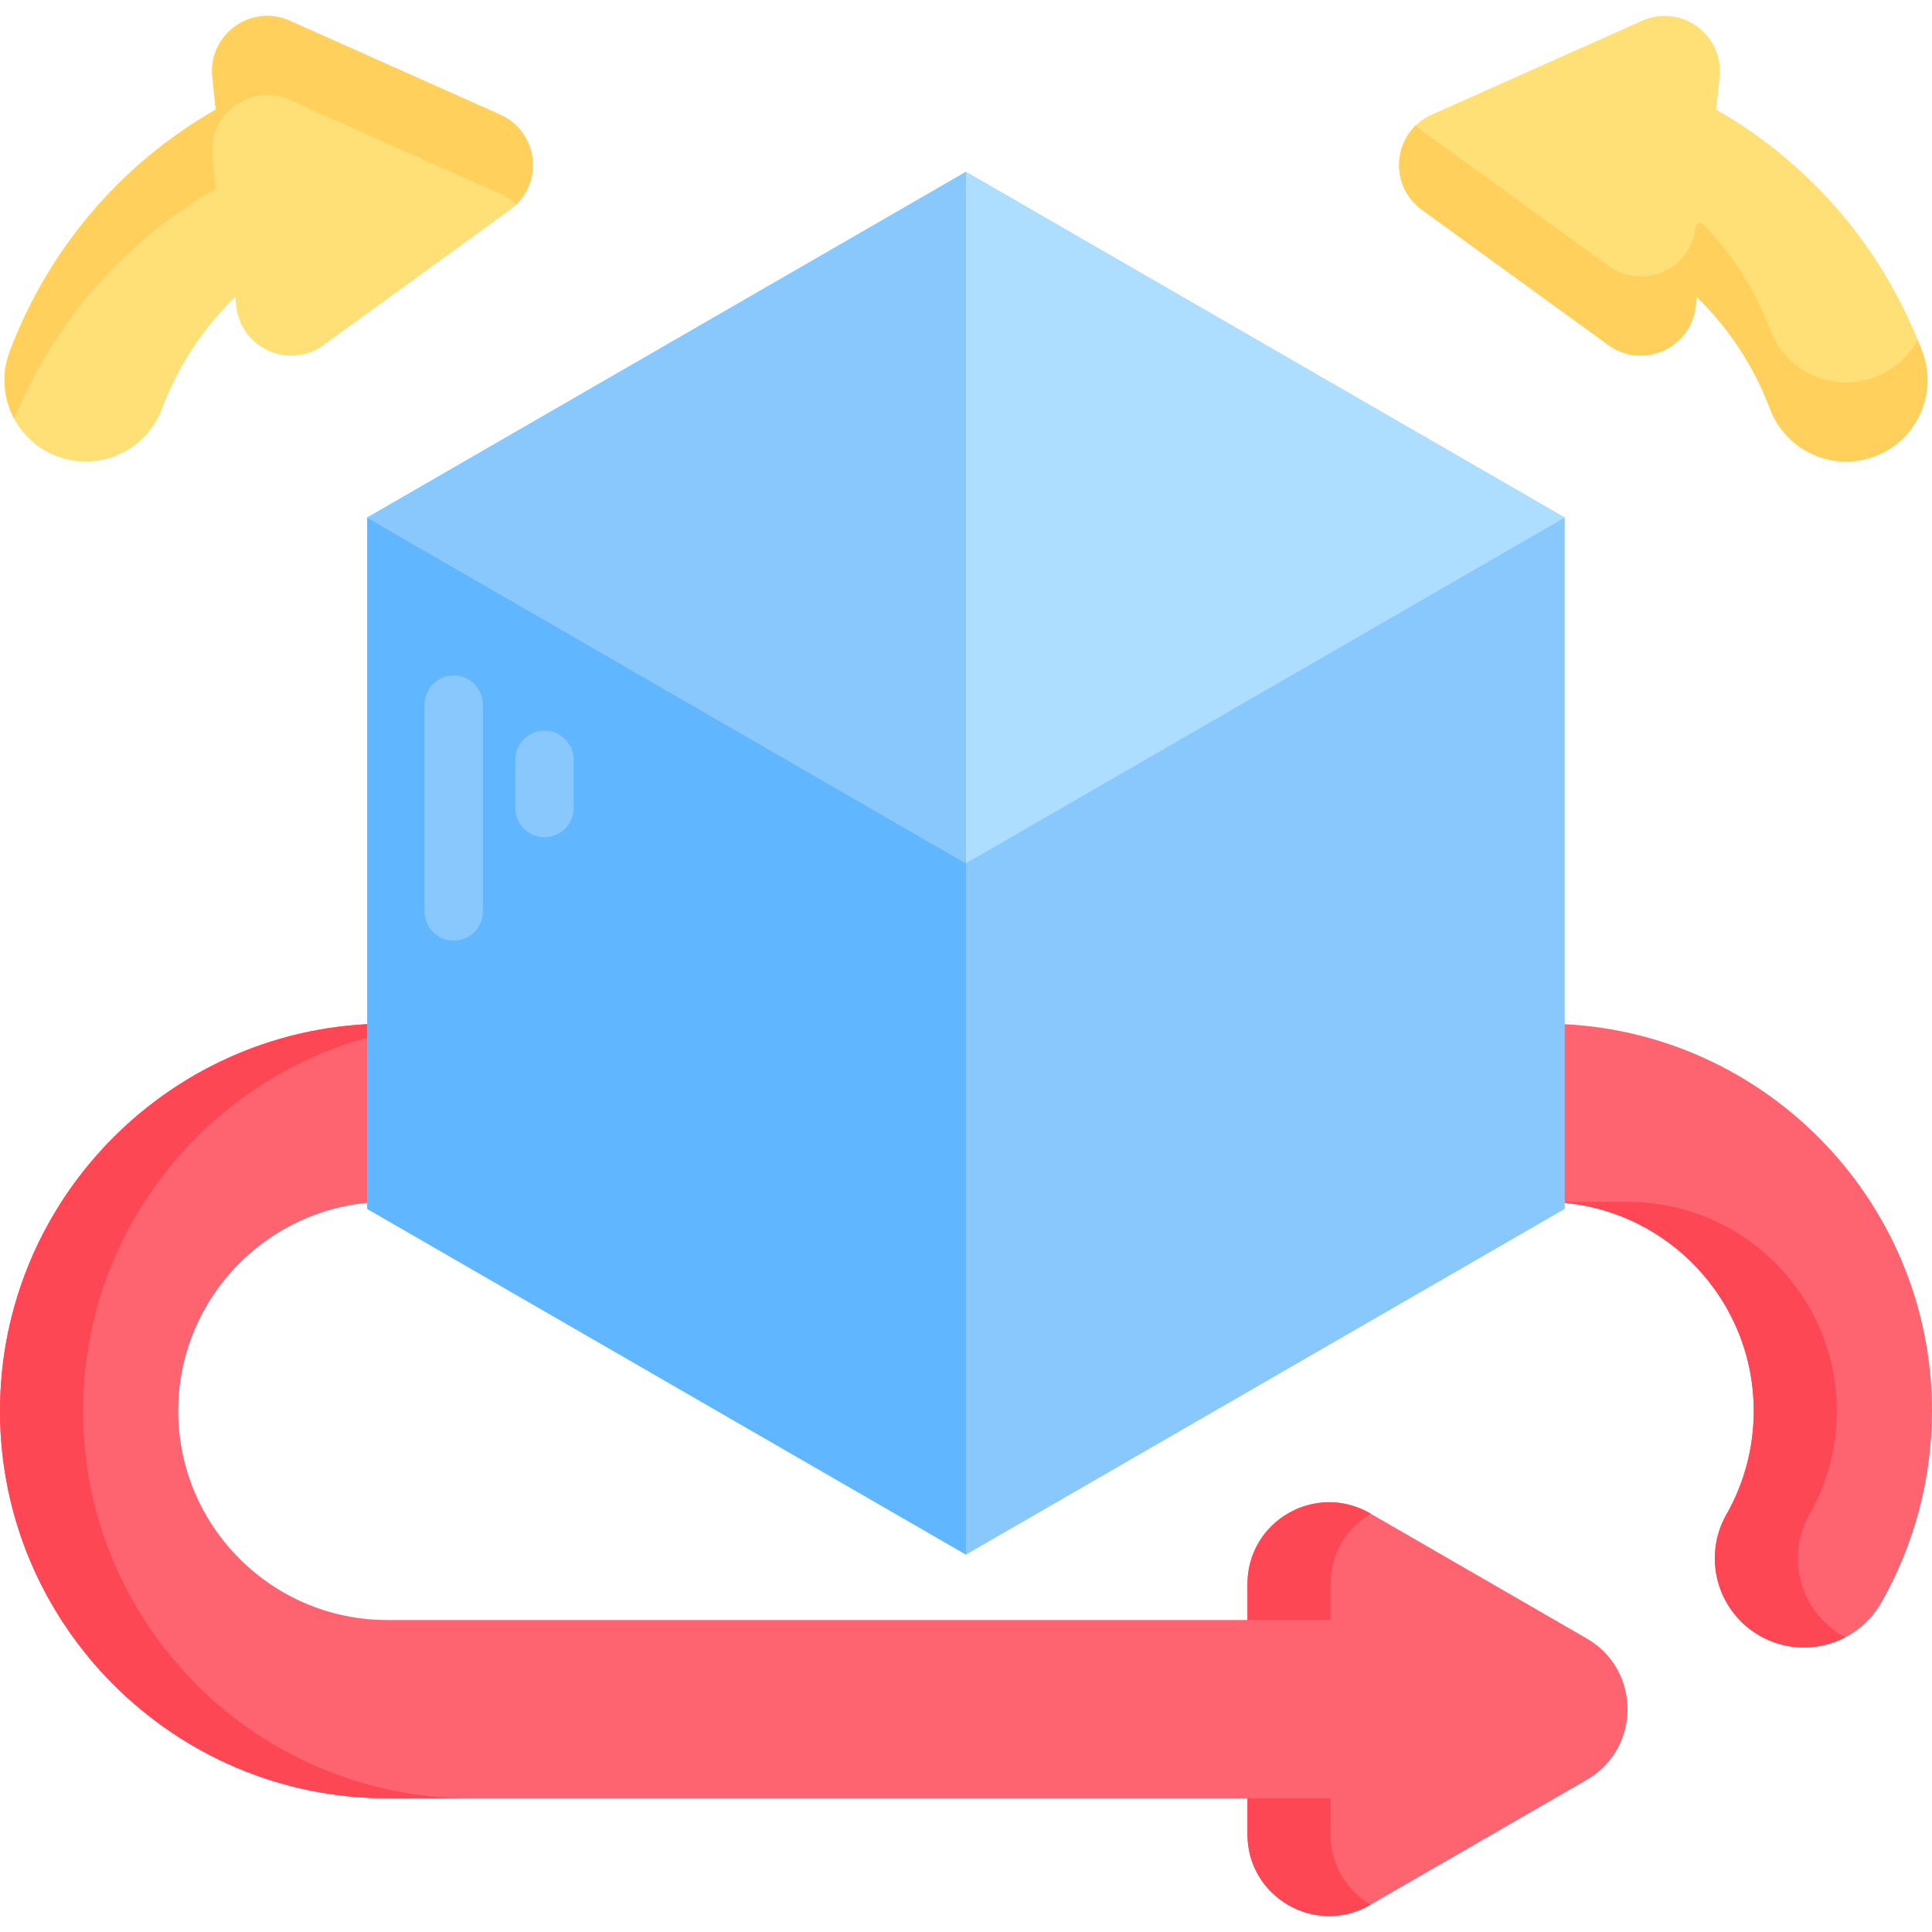
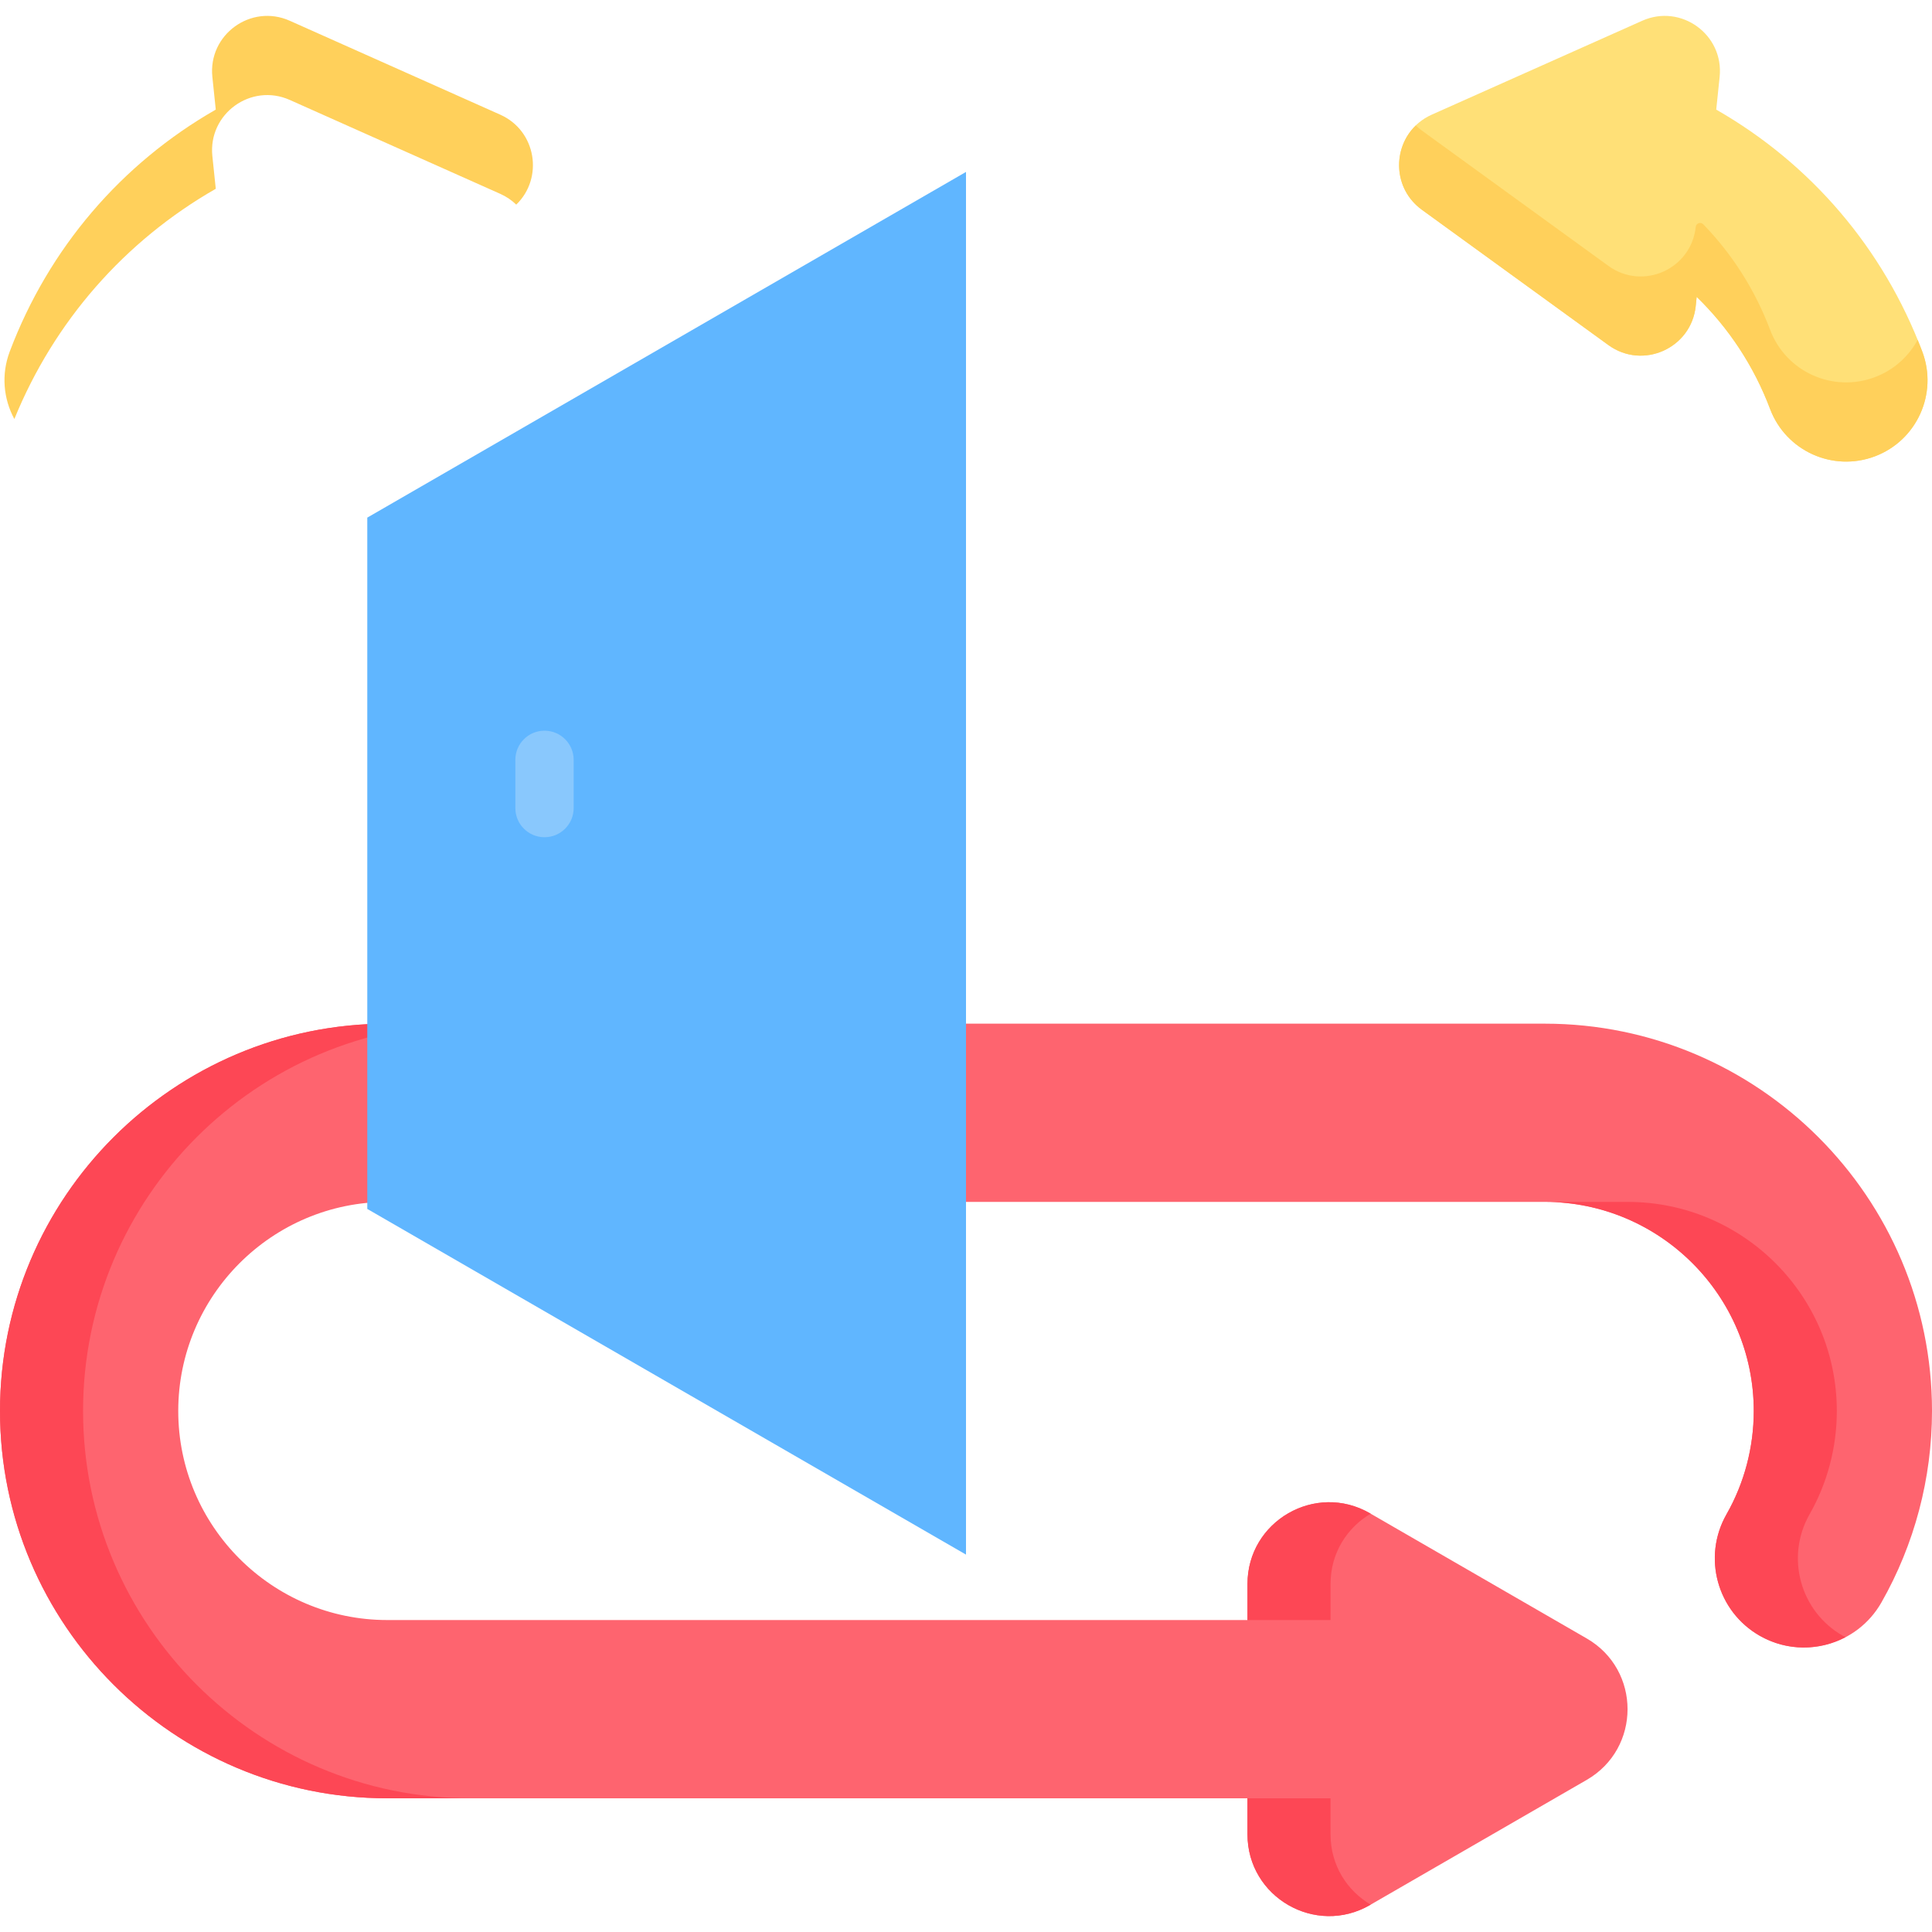
<svg xmlns="http://www.w3.org/2000/svg" id="Capa_1" enable-background="new 0 0 512 512" height="512" viewBox="0 0 512 512" width="512">
  <g>
    <path d="m409.357 271.282h-306.714c-56.597 0-102.643 46.045-102.643 102.642s46.046 102.643 102.643 102.643h227.948v9.549c0 16.66 18.036 27.073 32.464 18.742l57.443-33.169c14.426-8.33 14.427-29.153.001-37.483l-57.443-33.172c-14.428-8.332-32.464 2.081-32.464 18.741v9.554h-227.949c-30.551 0-55.406-24.855-55.406-55.406s24.855-55.406 55.406-55.406h306.715c30.551 0 55.406 24.855 55.406 55.406 0 9.62-2.496 19.085-7.217 27.371-6.458 11.333-2.505 25.756 8.828 32.214 11.334 6.458 25.757 2.505 32.214-8.828 8.773-15.398 13.411-32.95 13.411-50.756 0-56.597-46.046-102.642-102.643-102.642z" fill="#fe646f" />
    <g fill="#fd4755">
      <path d="m22.013 373.924c0-56.597 46.046-102.643 102.643-102.643h-22.014c-56.597.001-102.642 46.046-102.642 102.643s46.045 102.643 102.643 102.643h22.014c-56.598 0-102.644-46.045-102.644-102.643z" />
      <path d="m330.591 419.776v9.554h22.014v-9.554c0-8.25 4.425-14.962 10.641-18.631l-.191-.11c-14.427-8.332-32.464 2.08-32.464 18.741z" />
      <path d="m352.605 486.116v-9.549h-22.014v9.549c0 16.66 18.036 27.073 32.464 18.742l.191-.111c-6.216-3.668-10.641-10.381-10.641-18.631z" />
      <path d="m488.388 433.509c-11.333-6.458-15.286-20.88-8.828-32.214 4.721-8.286 7.217-17.751 7.217-27.371 0-30.551-24.855-55.406-55.406-55.406h-22.014c30.551 0 55.406 24.855 55.406 55.406 0 9.62-2.496 19.085-7.217 27.371-6.458 11.333-2.505 25.756 8.828 32.214 7.274 4.145 15.812 3.981 22.708.35-.23-.121-.466-.22-.694-.35z" />
    </g>
    <g>
-       <path d="m414.666 137.174v183.204l-158.666 91.609-158.666-91.609v-183.204l158.666-91.609z" fill="#89c8fd" />
      <path d="m256 45.565v366.422l-158.666-91.609v-183.204z" fill="#60b6ff" />
-       <path d="m414.669 137.169-158.669 91.614-158.669-91.614 158.669-91.604z" fill="#aedeff" />
-       <path d="m256 45.565v183.218l-158.669-91.614z" fill="#89c8fd" />
    </g>
    <g>
      <g>
        <path d="m455.722 20.384-.904 8.661c25.086 14.352 44.286 36.796 54.6 64.11 4.205 11.135-1.413 23.571-12.549 27.776-11.135 4.205-23.571-1.413-27.776-12.549-4.297-11.378-10.955-21.459-19.456-29.711l-.256 2.448c-1.17 11.204-14.029 16.94-23.147 10.324l-49.419-35.857c-9.116-6.615-7.655-20.617 2.631-25.207l55.761-24.879c10.287-4.588 21.685 3.68 20.515 14.884z" fill="#ffe077" />
        <path d="m426.236 70.459c9.113 6.62 21.973.884 23.149-10.324.1-.992 1.313-1.403 2.007-.687 7.665 7.912 13.709 17.368 17.704 27.955 4.198 11.137 16.634 16.749 27.771 12.542 5.038-1.9 8.954-5.489 11.331-9.882.424 1.025.831 2.051 1.22 3.094 4.207 11.137-1.414 23.573-12.551 27.78-11.137 4.198-23.573-1.414-27.771-12.551-4.296-11.376-10.96-21.46-19.463-29.716l-.247 2.448c-1.176 11.207-14.036 16.944-23.149 10.324l-49.426-35.85c-7.654-5.559-7.849-16.343-1.609-22.344.495.477 1.025.928 1.609 1.352z" fill="#ffd05b" />
      </g>
      <g>
-         <path d="m56.28 20.387.904 8.661c-25.085 14.352-44.285 36.796-54.6 64.11-4.205 11.135 1.413 23.571 12.549 27.776s23.571-1.413 27.776-12.549c4.297-11.378 10.955-21.459 19.456-29.711l.256 2.448c1.17 11.204 14.029 16.94 23.147 10.324l49.419-35.857c9.116-6.615 7.655-20.617-2.631-25.207l-55.76-24.878c-10.288-4.59-21.686 3.679-20.516 14.883z" fill="#ffe077" />
        <path d="m3.804 111.045c-2.881-5.312-3.527-11.791-1.22-17.89 10.315-27.312 29.513-49.762 54.597-64.107l-.902-8.662c-1.166-11.207 10.227-19.471 20.516-14.884l55.764 24.881c9.625 4.296 11.526 16.829 4.251 23.847-1.184-1.158-2.607-2.13-4.251-2.864l-55.764-24.881c-10.289-4.587-21.682 3.677-20.515 14.885l.902 8.662c-24.13 13.806-42.815 35.098-53.378 61.013z" fill="#ffd05b" />
      </g>
    </g>
    <g fill="#89c8fd">
-       <path d="m120.238 249.284c-4.268 0-7.726-3.459-7.726-7.726v-54.819c0-4.267 3.459-7.726 7.726-7.726 4.268 0 7.726 3.459 7.726 7.726v54.819c.001 4.266-3.458 7.726-7.726 7.726z" />
      <path d="m144.299 221.874c-4.268 0-7.726-3.459-7.726-7.726v-12.781c0-4.267 3.459-7.726 7.726-7.726 4.268 0 7.726 3.459 7.726 7.726v12.781c0 4.267-3.459 7.726-7.726 7.726z" />
    </g>
  </g>
</svg>